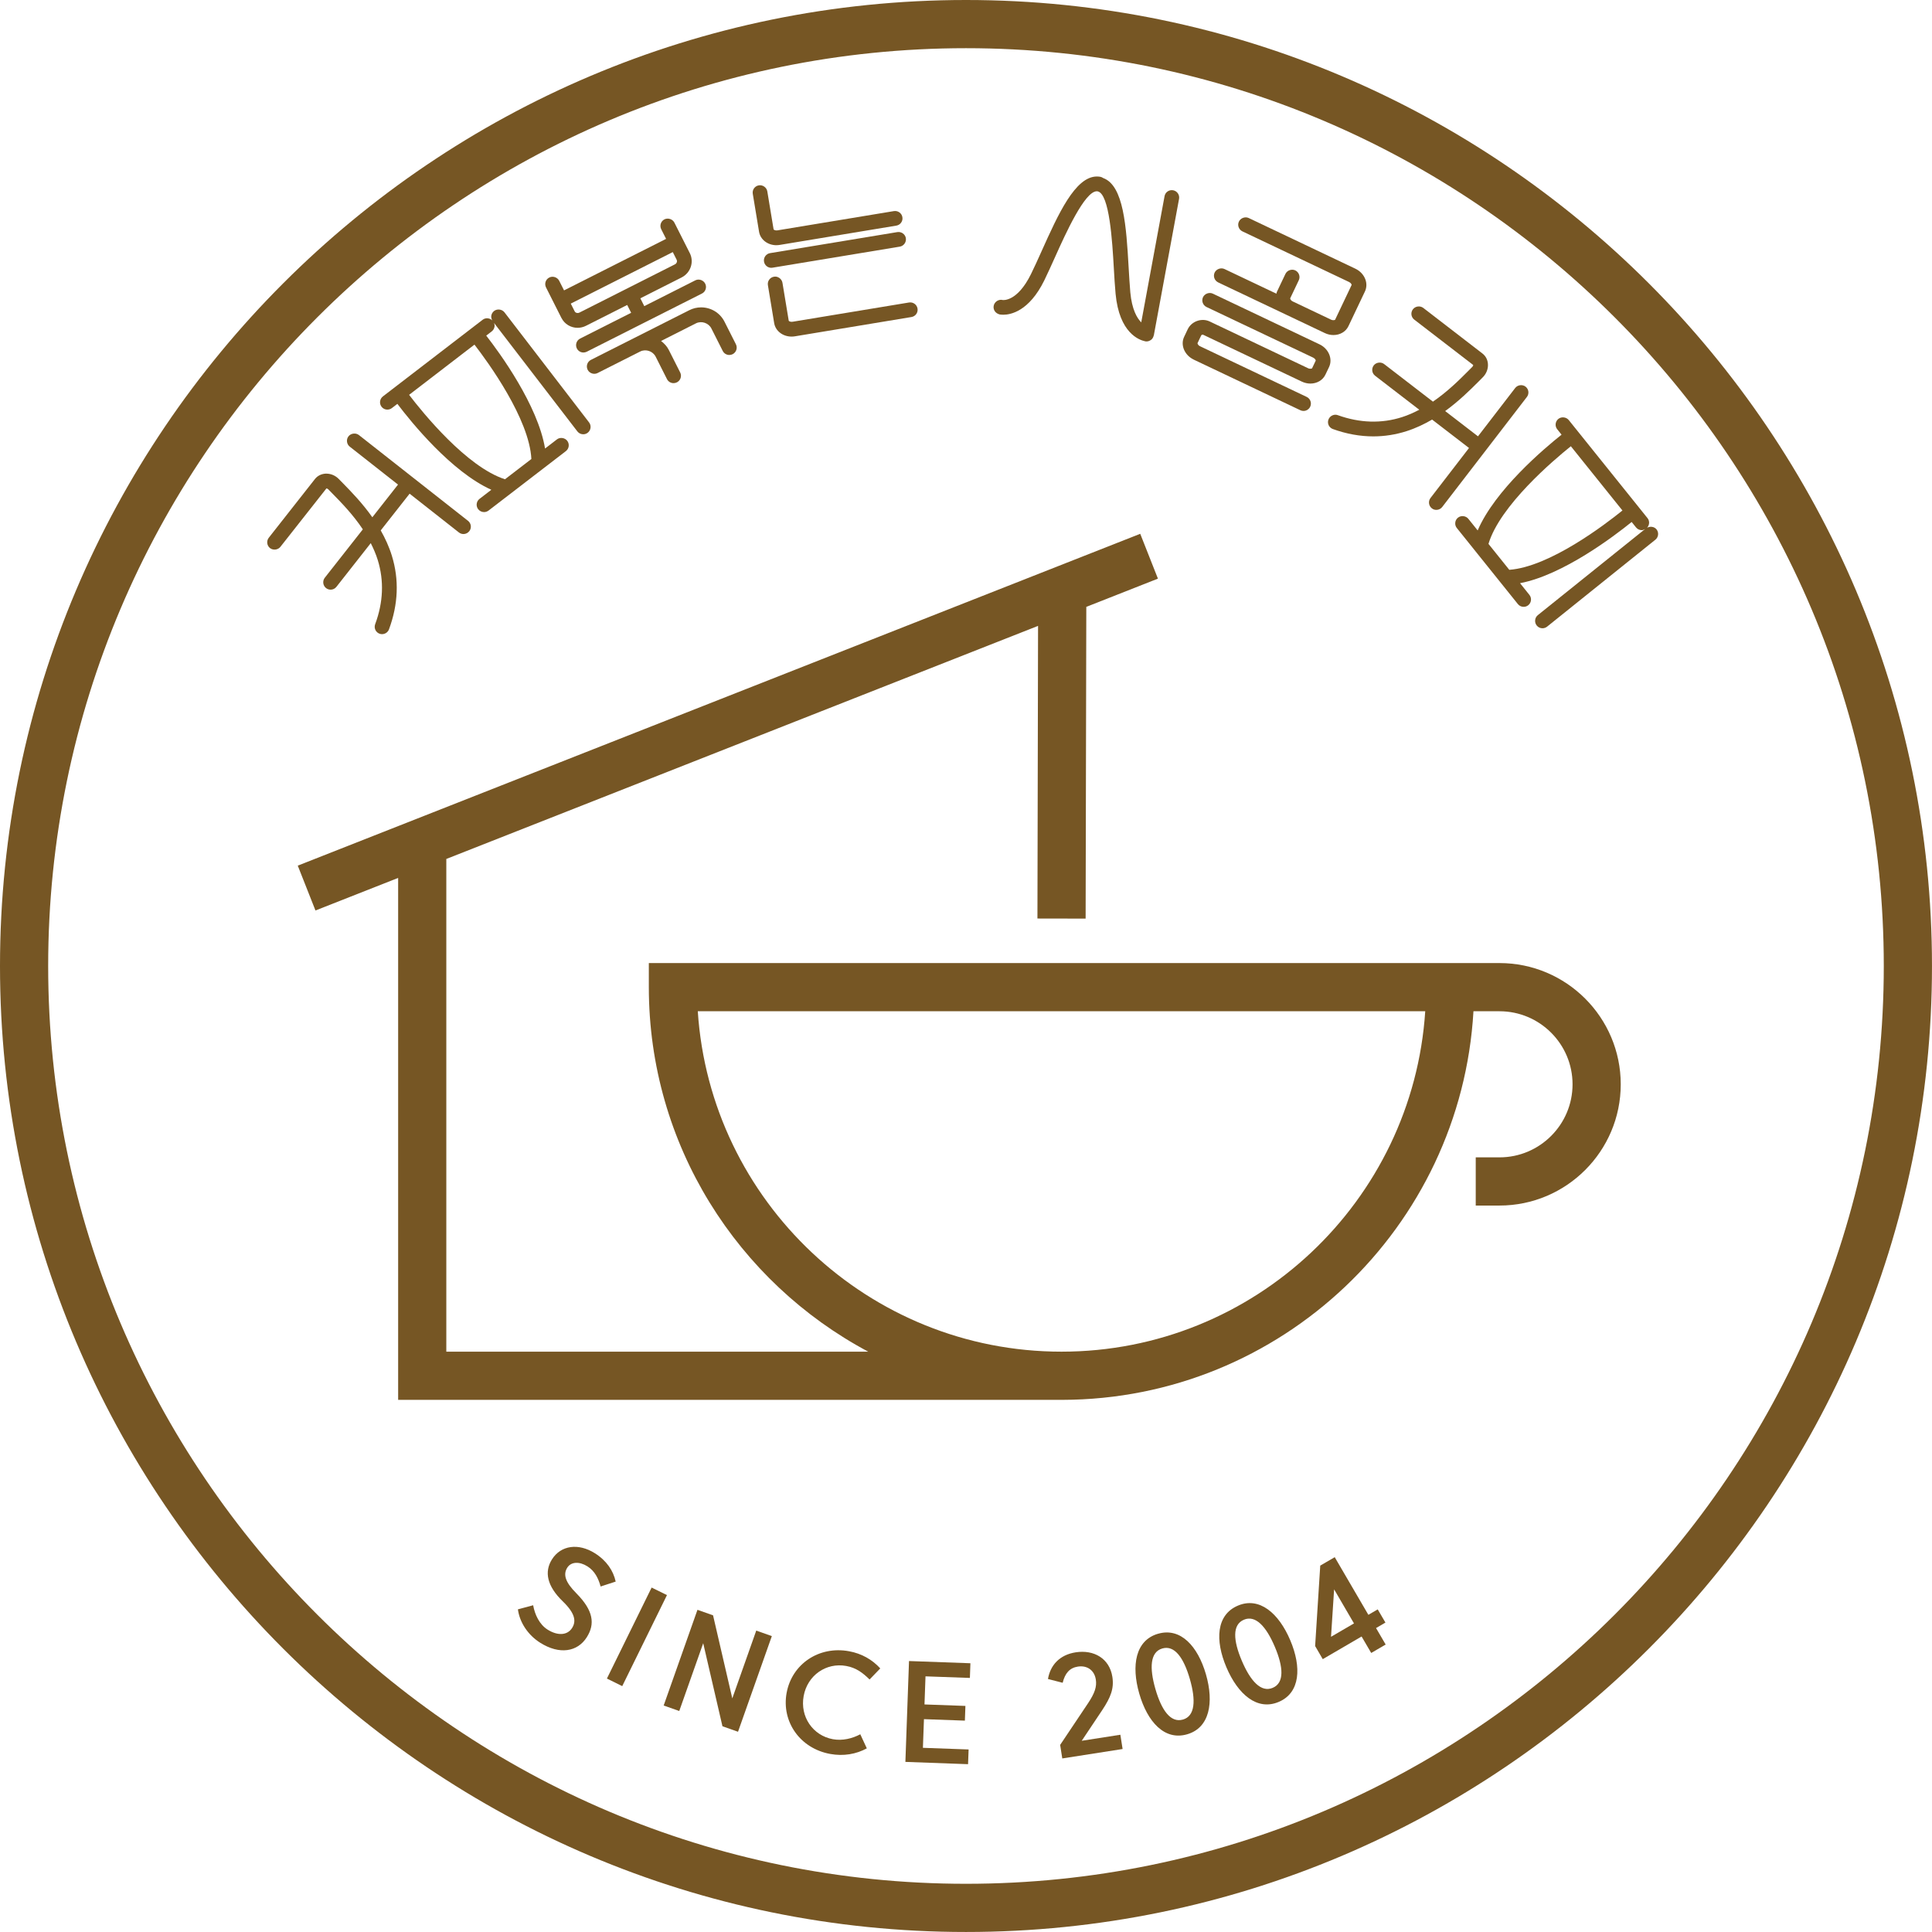
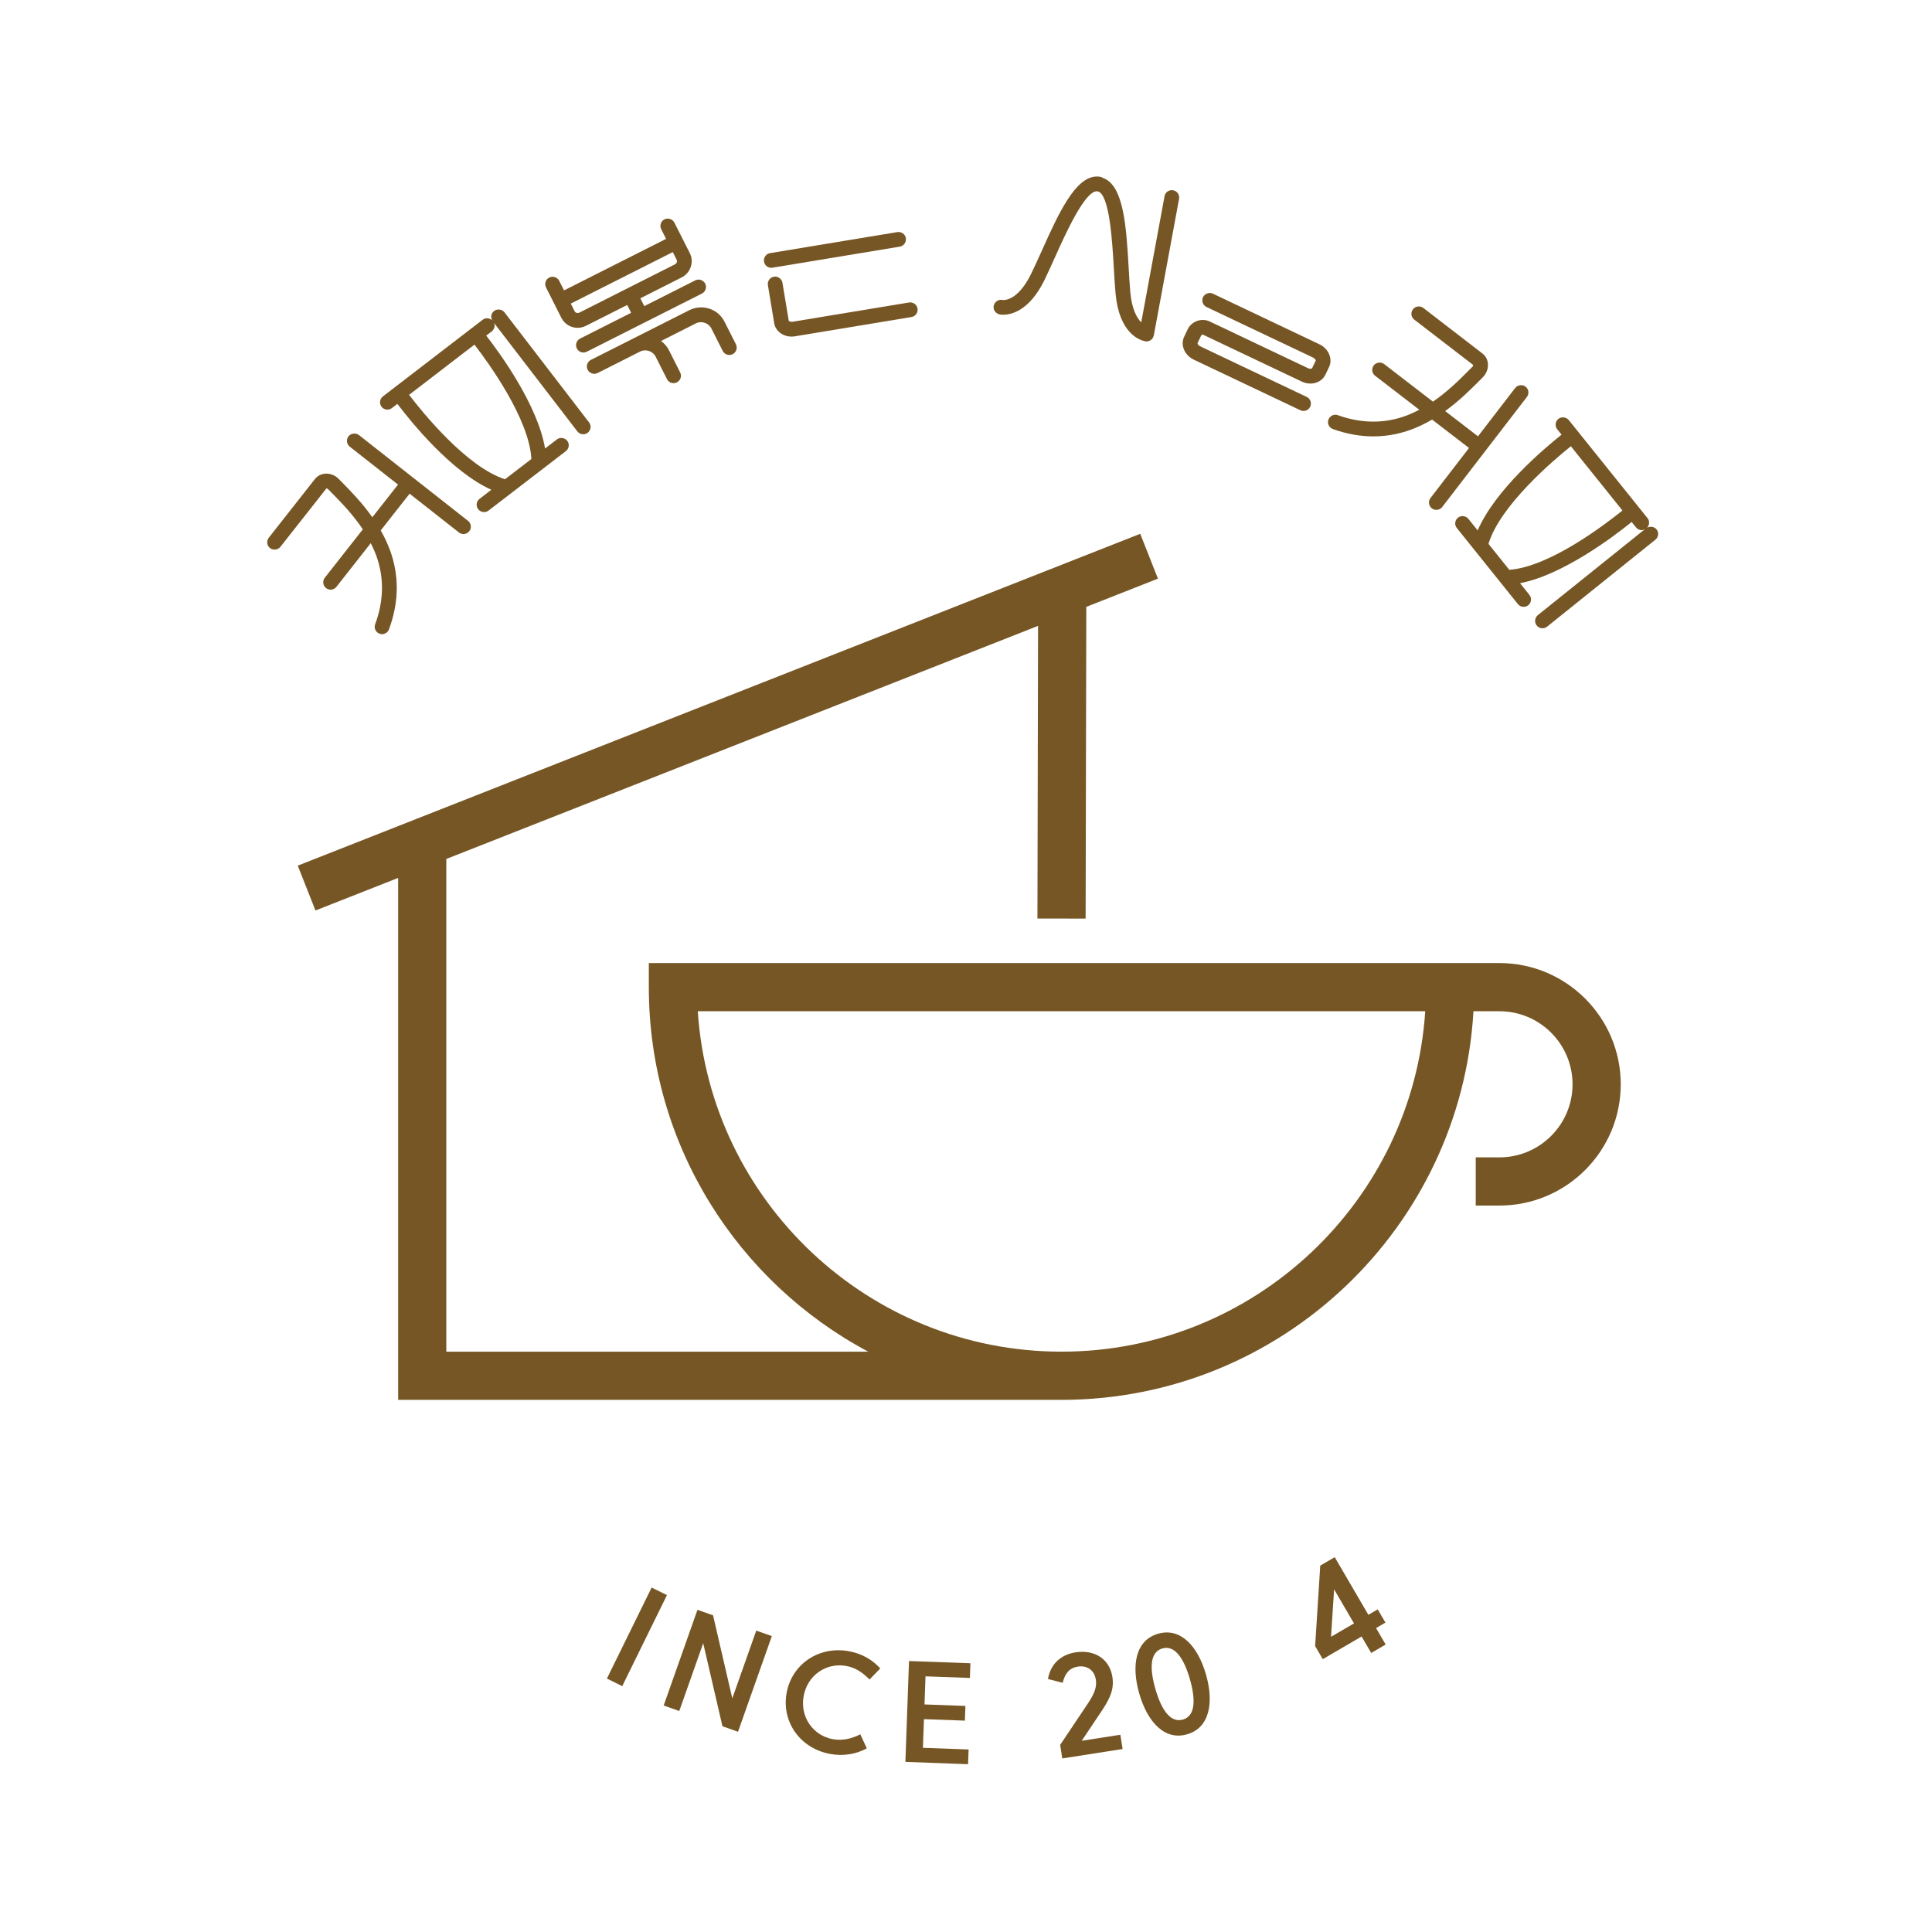
<svg xmlns="http://www.w3.org/2000/svg" id="_레이어_2" data-name="레이어 2" viewBox="0 0 1087.26 1087.25">
  <defs>
    <style>
      .cls-1 {
        fill: #765624;
        stroke-width: 0px;
      }
    </style>
  </defs>
  <g id="_레이어_1-2" data-name="레이어 1">
    <g>
      <path class="cls-1" d="M562.57,176.96c.35.06,1.06.16,2.05.16,4.07,0,14.46-1.87,23.02-19.23,1.92-3.92,3.93-8.39,6.13-13.27,5.81-12.93,16.63-36.98,23.47-36.98.15,0,.29.01.44.04,6.73,1.25,8.29,28.43,9.13,43.05.3,5.24.59,10.2,1,14.58,2.06,22.17,13.35,26.05,16.51,26.72.06.01.1.05.16.06.05,0,.1,0,.15.01.01,0,.04,0,.05.01l.55.04c.95,0,1.83-.36,2.54-.91.05-.04.11-.05.16-.09.67-.57,1.11-1.37,1.32-2.26.01-.05.07-.08.08-.13l14.2-76.84c.42-2.25-1.07-4.42-3.32-4.84-2.35-.42-4.44,1.11-4.84,3.33l-13.12,71.02c-2.4-2.45-5.25-7.25-6.15-16.9-.37-4.25-.66-9.13-.96-14.33-1.3-22.63-2.76-45.79-14.3-50-.47-.33-1-.59-1.61-.7-.65-.12-1.3-.17-1.95-.17-12.21,0-21.79,21.3-31.05,41.9-2.11,4.71-4.13,9.16-6.01,12.99-7.77,15.78-15.78,14.65-15.98,14.61-2.11-.55-4.46.9-4.98,3.06-.55,2.22.82,4.47,3.35,5.08Z" />
      <path class="cls-1" d="M671.76,202.37l60.02,28.49c.56.27,1.16.41,1.79.41,1.59,0,3.06-.92,3.76-2.38.97-2.07.09-4.55-1.97-5.52l-60.02-28.52c-.81-.37-1.26-.97-1.44-1.68l2.05-4.31c.2-.46.76-.66,1.22-.44l55.44,26.33c1.52.73,3.2,1.11,4.84,1.11,3.73,0,6.98-1.92,8.45-5.02l2.05-4.29c2.17-4.61-.25-10.34-5.38-12.77l-60.02-28.52c-2.02-.95-4.57-.01-5.54,1.97-.97,2.07-.09,4.55,1.97,5.54l60.03,28.49c1.17.57,1.52,1.51,1.42,1.71l-2.05,4.31c-.08.16-1.24.45-2.21-.04l-55.45-26.35c-4.52-2.12-10.18-.04-12.3,4.38l-2.04,4.31c-2.18,4.58.23,10.31,5.37,12.77Z" />
-       <path class="cls-1" d="M685.55,158.93l38.38,18.23,21.64,10.28c1.52.73,3.21,1.11,4.84,1.11,3.75,0,6.98-1.92,8.45-5.01l9.29-19.55c.97-2.06,1.06-4.43.26-6.68-.94-2.61-2.98-4.83-5.64-6.09l-60.03-28.52c-2-.95-4.57-.01-5.51,1.97-.49,1-.55,2.12-.17,3.17.37,1.05,1.14,1.89,2.13,2.37l60.02,28.49c1.17.57,1.52,1.51,1.42,1.71l-9.29,19.55c-.08.17-1.24.44-2.21-.04l-21.64-10.29c-.81-.38-1.26-.97-1.44-1.69l4.87-10.25c.97-2.06.07-4.54-1.99-5.53-2.05-.95-4.58-.01-5.53,1.97l-4.87,10.24c-.14.29-.1.61-.2.91l-29.23-13.88c-2.02-.94-4.57-.01-5.54,1.97-.97,2.07-.09,4.54,1.97,5.54Z" />
-       <path class="cls-1" d="M436.98,137.98c.61,0,1.25-.05,1.88-.16l65.55-10.85c1.1-.17,2.06-.77,2.71-1.67.65-.9.9-2.01.71-3.08-.36-2.25-2.5-3.78-4.77-3.42l-65.56,10.84c-1.15.19-2.1-.35-2.15-.57l-3.53-21.35c-.36-2.25-2.61-3.79-4.76-3.42-1.1.18-2.06.77-2.71,1.67-.65.9-.9,2.01-.71,3.1l3.53,21.36c.72,4.38,4.84,7.57,9.8,7.57Z" />
      <path class="cls-1" d="M443.87,180.49l-3.53-21.35c-.35-2.21-2.66-3.85-4.76-3.42-1.1.18-2.06.76-2.71,1.67-.65.9-.9,1.98-.72,3.1l3.53,21.35c.72,4.39,4.84,7.58,9.8,7.58.62,0,1.26-.05,1.9-.16l65.55-10.85c2.26-.36,3.8-2.5,3.42-4.76-.36-2.25-2.5-3.78-4.77-3.42l-65.56,10.84c-1.15.19-2.1-.35-2.15-.58Z" />
      <path class="cls-1" d="M433.36,142.45c-2.26.39-3.78,2.54-3.4,4.76.32,2.02,2.05,3.5,4.09,3.5.21,0,.44-.03.67-.06l71.64-11.85c2.25-.38,3.78-2.52,3.42-4.79-.37-2.22-2.51-3.73-4.77-3.4l-71.67,11.85Z" />
      <path class="cls-1" d="M752.92,233.65c-2.12-.82-4.58.39-5.32,2.48-.62,1.7-.08,3.6,1.34,4.67.31.26.67.46,1.16.65,7.61,2.75,15.27,4.13,22.75,4.13,6.33,0,12.62-.99,18.74-2.95,5.21-1.67,9.95-3.95,14.35-6.51l20.77,15.99-21.68,28.15c-1.39,1.82-1.04,4.43.77,5.82.72.58,1.6.86,2.52.86,1.3,0,2.51-.59,3.3-1.61l24.19-31.43s0,0,.01,0c0,0,0,0,0-.01l23.45-30.48c.69-.87.97-1.96.84-3.07-.14-1.1-.71-2.07-1.59-2.76-1.8-1.36-4.48-.99-5.82.77l-20.94,27.2-18.47-14.22c7.74-5.61,14.02-11.83,18.88-16.69l2.23-2.25c2.06-2.02,3.13-4.77,2.96-7.49-.14-2.42-1.24-4.54-3.1-5.97l-33.29-25.65c-1.79-1.37-4.48-.99-5.82.77-1.4,1.8-1.07,4.42.75,5.82l33.16,25.52c.03.27-.12.71-.52,1.09l-2.28,2.3c-5.03,5.04-11.66,11.65-19.85,17.25l-27.48-21.16c-1.77-1.35-4.47-1-5.83.76-1.39,1.82-1.05,4.43.76,5.82l24.87,19.14c-3.06,1.6-6.26,3.05-9.67,4.14-11.59,3.73-23.86,3.33-36.13-1.07Z" />
      <path class="cls-1" d="M932.24,297.92c-1.26-1.58-3.62-1.88-5.33-.91,1.38-1.48,1.57-3.77.27-5.4l-44.35-55.22c-1.39-1.72-4.1-2.03-5.84-.65-1.78,1.45-2.07,4.07-.64,5.84l2.44,3.04c-9.71,7.7-37.44,31.11-47.21,53.89l-5.25-6.54c-1.41-1.75-4.14-2.01-5.84-.64-.86.69-1.41,1.67-1.52,2.77-.13,1.11.19,2.2.89,3.06l9.93,12.37s0,.01,0,.02c0,0,0,0,.01,0l24.41,30.41c.8.99,1.97,1.55,3.23,1.55.95,0,1.87-.32,2.61-.91.87-.7,1.41-1.69,1.52-2.79.12-1.1-.2-2.19-.89-3.05l-5.26-6.56c24.27-4.62,53.18-26.65,62.82-34.45l2.45,3.05c.8.99,1.97,1.55,3.23,1.55.7,0,1.32-.34,1.93-.67l-60.4,48.49c-.87.7-1.41,1.7-1.52,2.8-.12,1.1.2,2.19.89,3.05.79.99,1.96,1.55,3.23,1.55.94,0,1.86-.32,2.6-.91l60.93-48.92c1.79-1.45,2.07-4.06.65-5.83ZM837.66,306.08c6.45-21.52,36.47-47.03,46.36-54.95l29.03,36.16c-9.73,7.87-41,31.74-63.68,33.38l-11.71-14.59Z" />
      <path class="cls-1" d="M184.74,275.37l2.26,2.31c5.03,5.12,11.64,11.87,17.19,20.22l-21.4,27.22c-1.41,1.8-1.1,4.41.7,5.83.72.57,1.65.89,2.57.89,1.27,0,2.46-.57,3.26-1.59l19.33-24.59c1.52,3.02,2.9,6.15,3.94,9.51,3.6,11.65,3.11,23.81-1.46,36.11-.39,1.04-.35,2.17.11,3.18.46,1.01,1.29,1.77,2.32,2.16.47.17.96.26,1.46.26,1.26,0,2.48-.6,3.23-1.56.29-.35.51-.76.65-1.14,5.23-14.08,5.78-28.04,1.61-41.48-1.59-5.14-3.78-9.84-6.25-14.2l16.25-20.67,27.75,21.82c.72.56,1.64.89,2.56.89,1.27,0,2.47-.59,3.27-1.6.69-.87.99-1.96.86-3.06-.14-1.1-.69-2.08-1.56-2.77l-31.01-24.38s0,0,0,0,0,0,0,0l-30.41-23.91c-1.74-1.35-4.48-1.02-5.83.7-.69.86-1,1.95-.86,3.05.12,1.11.67,2.1,1.56,2.8l27.15,21.34-14.45,18.39c-5.56-7.87-11.77-14.28-16.62-19.23l-2.23-2.27c-1.86-1.94-4.41-3.05-6.98-3.05h-.5c-2.42.14-4.55,1.21-5.99,3.05l-25.96,33.02c-1.41,1.8-1.1,4.42.7,5.84,1.74,1.34,4.47,1.04,5.83-.71l25.91-32.89c.32,0,.71.19,1.04.52Z" />
      <path class="cls-1" d="M218.02,230.51c.92,0,1.8-.3,2.52-.86l3.09-2.37c7.8,10.31,30.36,38.19,52.88,48.35l-6.65,5.11c-1.81,1.4-2.15,4.01-.76,5.82.8,1.02,2,1.62,3.3,1.62.92,0,1.8-.3,2.54-.86l43.51-33.44c.87-.69,1.45-1.66,1.59-2.76.14-1.11-.15-2.2-.82-3.06-1.34-1.76-4.1-2.14-5.82-.77l-6.66,5.12c-4.09-24.47-25.5-53.77-33.11-63.54l3.1-2.38c.87-.67,1.44-1.65,1.59-2.76.09-.69-.05-1.35-.29-1.98l46.89,61.02c.8,1.04,2,1.62,3.31,1.62.91,0,1.78-.29,2.52-.86,1.81-1.4,2.15-4.01.76-5.82l-47.61-61.95c-1.36-1.76-4.07-2.1-5.83-.77-.89.69-1.45,1.67-1.6,2.77-.11.9.13,1.76.57,2.54-1.43-1.36-3.75-1.64-5.38-.38l-56.16,43.15c-.89.69-1.45,1.67-1.6,2.77-.14,1.1.16,2.19.82,3.06.8,1.04,2,1.62,3.31,1.62ZM284.2,269.72c-21.6-6.96-46.3-37.47-53.97-47.52l36.78-28.26c7.68,9.93,30.88,41.78,32.03,64.37l-14.84,11.4Z" />
      <path class="cls-1" d="M315.98,178.96c1.72,3.4,5.21,5.52,9.08,5.52,1.62,0,3.26-.4,4.72-1.14l23.19-11.71,2.22,4.4-28.71,14.5c-2.05,1.04-2.87,3.53-1.84,5.58.71,1.4,2.12,2.27,3.7,2.27.65,0,1.3-.15,1.88-.45l32.41-16.37s0,0,0,0c0,0,0,0,0,0l32.39-16.36c.99-.5,1.74-1.35,2.08-2.4.35-1.06.26-2.19-.24-3.18-1-1.97-3.57-2.88-5.58-1.84l-28.7,14.5-2.22-4.4,23.2-11.72c5.08-2.57,7.17-8.71,4.64-13.71l-8.68-17.17c-1-1.97-3.57-2.82-5.58-1.84-2.04,1.02-2.86,3.53-1.82,5.58l2.73,5.41-57.42,28.99-2.74-5.42c-1.01-1.97-3.57-2.85-5.58-1.82-.99.5-1.72,1.35-2.07,2.41-.34,1.05-.25,2.17.25,3.17l8.66,17.17ZM380.8,146.21c.2.41.24.89.09,1.34-.17.52-.56.96-1.07,1.22l-53.79,27.17c-.99.46-2.2.14-2.63-.74l-2.19-4.34,57.41-28.99,2.19,4.34Z" />
      <path class="cls-1" d="M387.87,174.59l-31.36,15.83-23.97,12.11c-.99.5-1.72,1.35-2.07,2.41-.34,1.05-.25,2.17.25,3.17,1,1.97,3.56,2.86,5.58,1.82l23.96-12.1c3.15-1.6,7.15-.22,8.71,2.87l6.38,12.65c.71,1.4,2.12,2.27,3.7,2.27.65,0,1.3-.15,1.89-.45,2.05-1.04,2.87-3.53,1.83-5.58l-6.39-12.65c-1.05-2.07-2.6-3.71-4.37-5.05l19.62-9.91c3.13-1.6,7.15-.22,8.71,2.87l6.39,12.65c.71,1.4,2.12,2.27,3.7,2.27.65,0,1.3-.15,1.89-.45,2.03-1.04,2.86-3.53,1.82-5.58l-6.39-12.65c-2.52-5.01-7.58-8.11-13.21-8.11-2.3,0-4.59.55-6.65,1.6Z" />
      <path class="cls-1" d="M843.85,541.99h-478.71v13.56c0,88.79,50.1,166.06,123.49,205.13h-237.46v-277.29l333.01-131.17-.35,164.69,27.12.05.38-175.44,40.31-15.88-9.96-25.24-474.11,186.75,9.96,25.24,46.53-18.33v293.73h373.73c123.33-.22,224.38-97.04,231.42-218.69h14.65c22.67,0,41.11,18.44,41.11,41.11s-18.44,41.11-41.11,41.11h-13.37v27.12h13.37c37.62,0,68.23-30.61,68.23-68.23s-30.61-68.23-68.23-68.23ZM597.38,760.67c-108.55,0-197.69-84.75-204.69-191.57h409.38c-7,106.82-96.14,191.57-204.69,191.57Z" />
-       <path class="cls-1" d="M543.63,0C243.87,0,0,243.87,0,543.63s243.87,543.62,543.63,543.62,543.62-243.87,543.62-543.62S843.38,0,543.63,0ZM543.63,1060.13c-284.81,0-516.52-231.7-516.52-516.5S258.82,27.12,543.63,27.12s516.5,231.71,516.5,516.51-231.7,516.5-516.5,516.5Z" />
-       <path class="cls-1" d="M334.78,874.11c-9.24-5.83-19.12-4.54-24.16,3.46-4.43,7.04-2.74,15.05,6.05,23.57,7.19,6.94,7.6,11.34,5.3,15-2.7,4.28-8.21,4.47-13.8.95-4.62-2.92-7.16-8.38-8.13-13.71l-8.58,2.3c.98,7.46,5.78,14.54,12.53,18.79,10.9,6.88,21.04,5.16,26.25-3.12,4.7-7.44,3.76-14.97-5.91-24.72-6.19-6.22-7.53-10.53-5.1-14.39,2.18-3.45,6.88-3.57,11.36-.75,4.14,2.61,6.15,6.77,7.42,11.33l8.47-2.76c-1.33-6.14-5.1-11.79-11.72-15.96Z" />
      <polygon class="cls-1" points="366.71 893.42 341.55 944.63 350.17 948.89 375.34 897.66 366.71 893.42" />
      <polygon class="cls-1" points="412.11 955.79 401.28 909.05 392.51 905.94 373.49 959.8 382.26 962.89 395.74 924.74 406.57 971.48 415.33 974.57 434.36 920.74 425.59 917.64 412.11 955.79" />
      <path class="cls-1" d="M442.68,952.7c-2.98,16.28,7.64,31.28,24.49,34.35,7.51,1.38,14.67.13,20.64-3.14l-3.67-7.93c-4.48,2.4-10.02,3.77-15.45,2.78-11.26-2.07-18.56-12.66-16.42-24.31,2.13-11.67,12.72-18.97,23.97-16.9,5.67,1.03,9.35,3.93,13.13,7.6l6.01-6.23c-4.53-4.96-10.43-8.36-17.62-9.67-16.85-3.09-32.1,7.16-35.08,23.45Z" />
      <polygon class="cls-1" points="509.52 991.53 544.79 992.82 545.1 984.54 519.38 983.61 519.97 967.48 543 968.31 543.3 960.03 520.27 959.2 520.84 943.39 545.82 944.28 546.11 936.02 511.56 934.77 509.52 991.53" />
      <path class="cls-1" d="M608.76,979.65l11.53-17.26c4.79-7.24,6.73-12.15,5.71-18.73-1.61-10.27-10.3-15.41-20.66-13.79-9.07,1.42-14.25,7.24-15.58,15.01l8.27,2.13c1.34-5.39,3.91-8.39,8.56-9.11,5.14-.8,9.28,1.99,10.1,7.29.63,4.01-.6,7.67-4.4,13.36l-15.67,23.41,1.19,7.63,33.95-5.31-1.26-8.03-21.75,3.4Z" />
      <path class="cls-1" d="M651.74,919.4c-12.75,3.68-15.18,17.84-10.6,33.71,4.59,15.88,14.19,26.57,26.93,22.89,12.67-3.65,15.18-17.84,10.6-33.72-4.59-15.87-14.27-26.53-26.93-22.87ZM665.68,967.71c-6.88,1.99-12.01-5.24-15.46-17.2-3.45-11.96-2.97-20.83,3.91-22.82,6.89-1.98,12.03,5.26,15.48,17.22,3.45,11.96,2.97,20.83-3.92,22.81Z" />
-       <path class="cls-1" d="M696.64,903.59c-12.2,5.18-12.91,19.52-6.46,34.71,6.46,15.18,17.27,24.64,29.47,19.46,12.12-5.15,12.9-19.53,6.45-34.71-6.45-15.2-17.34-24.61-29.46-19.46ZM716.27,949.84c-6.58,2.8-12.55-3.77-17.42-15.22-4.86-11.45-5.43-20.29,1.15-23.09s12.55,3.76,17.42,15.21c4.86,11.45,5.43,20.31-1.15,23.1Z" />
      <path class="cls-1" d="M779.68,913.14l-4.35-7.44-5.26,3.06-18.93-32.44-8.15,4.75-2.88,45.26,4.29,7.38,21.85-12.75,5.42,9.27,8.13-4.75-5.41-9.27,5.27-3.08ZM749.05,921.13l1.74-26.7,11.18,19.17-12.92,7.53Z" />
    </g>
  </g>
</svg>